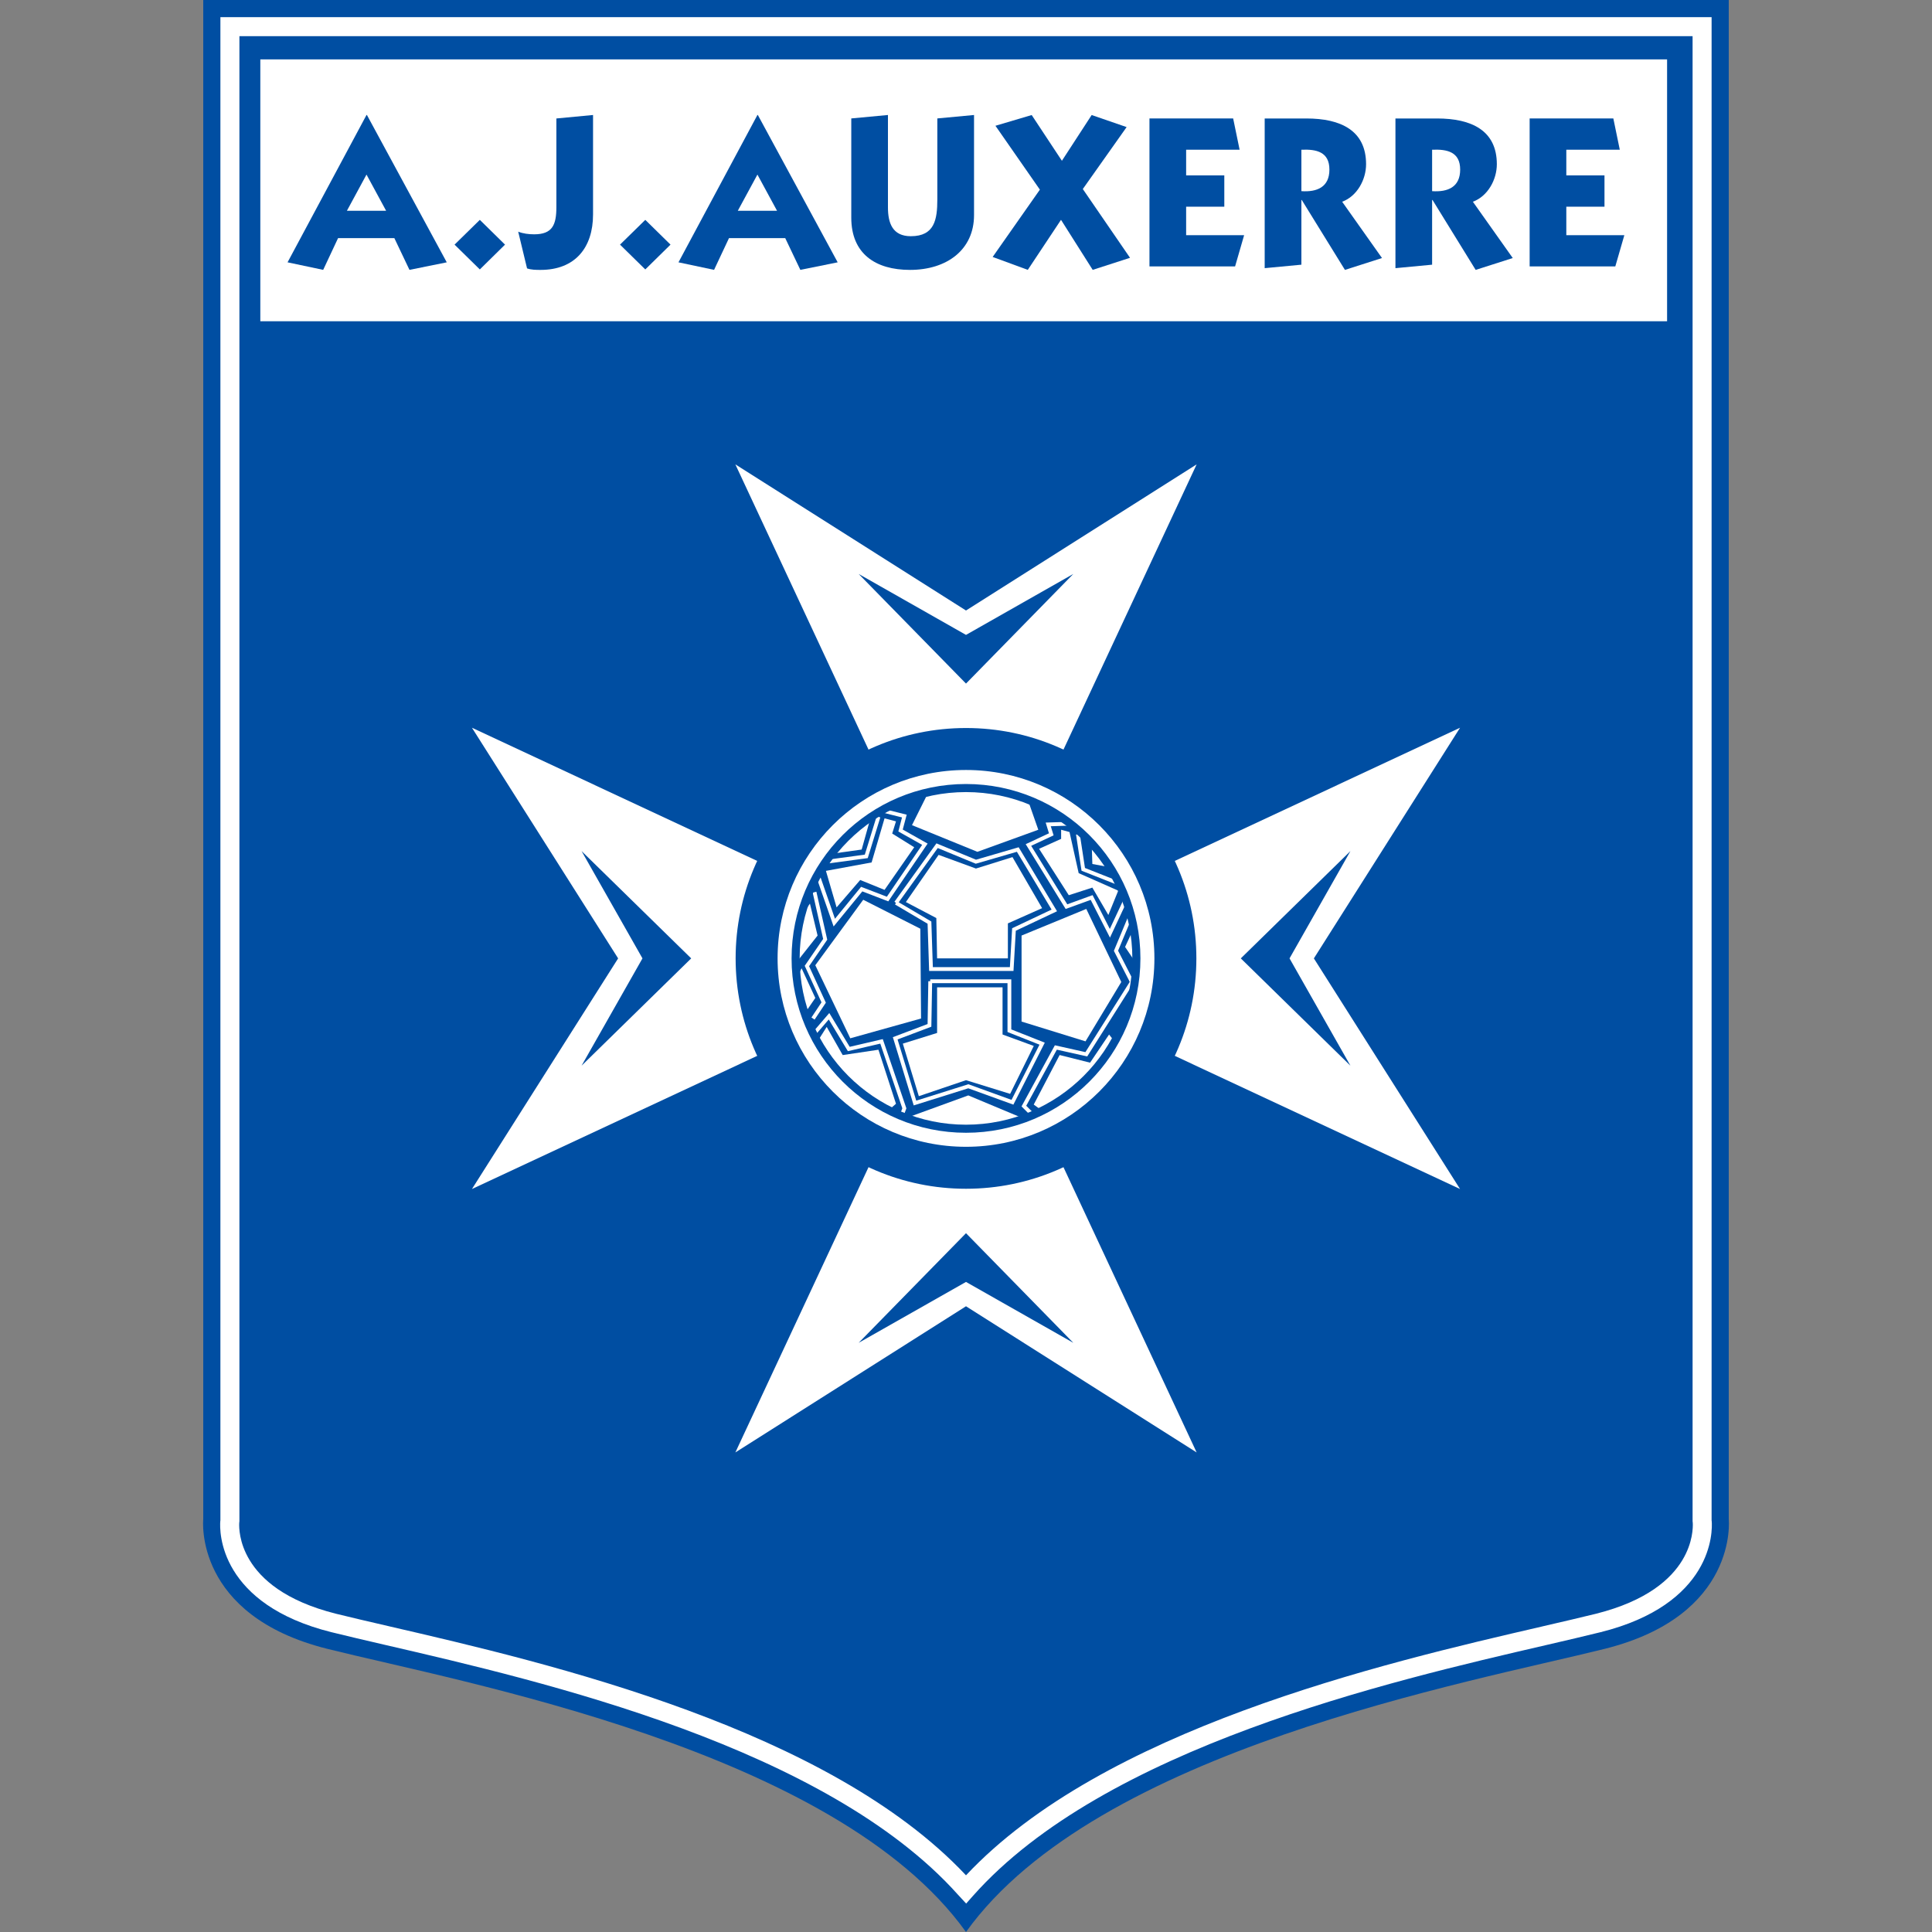
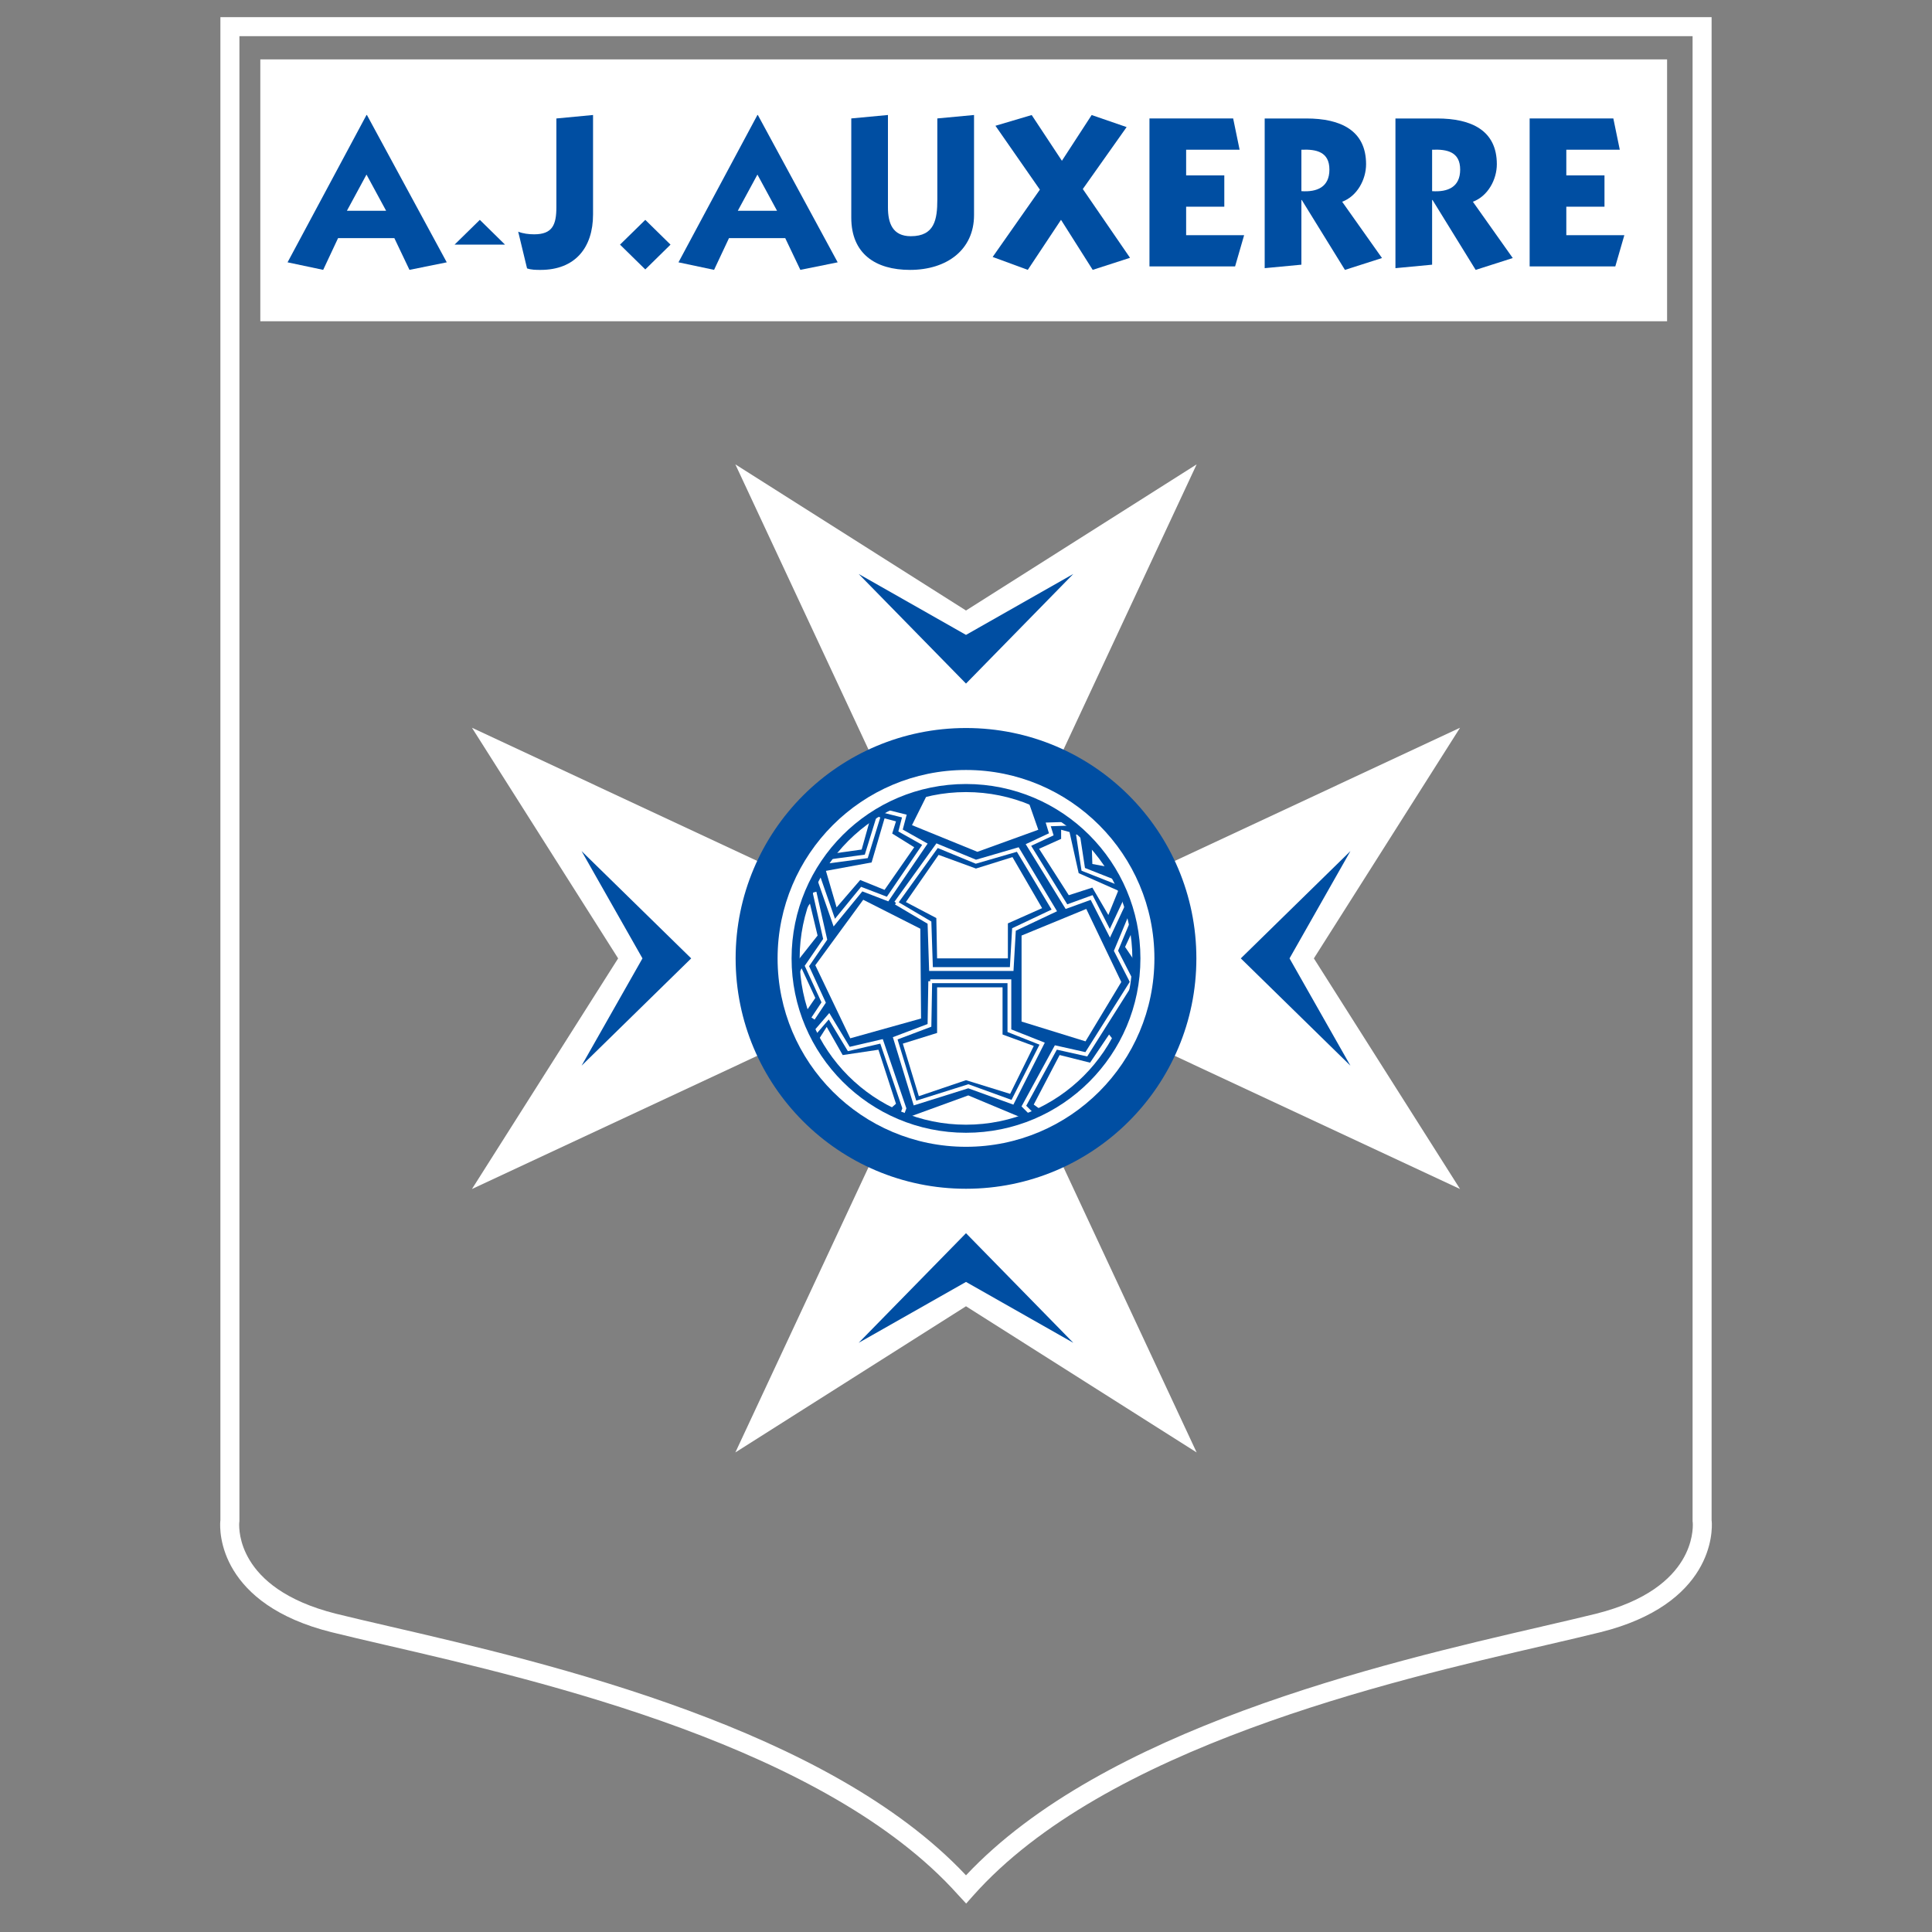
<svg xmlns="http://www.w3.org/2000/svg" width="50" height="50" viewBox="0 0 50 50" fill="none">
  <rect x="0" y="0" width="50" height="50" fill="#808080" stroke="none" />
-   <path d="M25 50C28.389 45.272 38.062 43.539 41.529 42.672C44.997 41.805 44.74 39.322 44.74 39.322V1.51309e-06H5.26V39.322C5.26 39.322 5.004 41.805 8.472 42.672C11.938 43.539 21.611 45.272 25 50Z" fill="#004EA2" />
  <path fill-rule="evenodd" clip-rule="evenodd" d="M25.004 49.264L25.184 49.061C26.877 47.155 29.551 45.767 32.338 44.736C35.12 43.706 37.982 43.044 40.028 42.571C40.565 42.446 41.031 42.338 41.421 42.241L41.422 42.241C42.851 41.884 43.588 41.245 43.958 40.636C44.324 40.033 44.309 39.493 44.299 39.365L44.298 39.365L44.296 39.345V0.444H5.704V39.345L5.702 39.365L5.701 39.365C5.691 39.493 5.676 40.033 6.042 40.636C6.412 41.245 7.149 41.884 8.578 42.241L8.579 42.241C8.969 42.338 9.435 42.446 9.972 42.571C12.012 43.043 14.865 43.703 17.64 44.727C20.42 45.754 23.09 47.135 24.788 49.03L24.79 49.032L25.004 49.264ZM6.191 39.417L6.191 39.417L6.196 39.369V0.936H43.804V39.369L43.809 39.417L43.809 39.417C43.814 39.517 43.815 39.922 43.537 40.38C43.247 40.859 42.63 41.431 41.303 41.764C40.917 41.859 40.455 41.967 39.917 42.091L39.915 42.092C37.872 42.564 34.982 43.233 32.167 44.274C29.453 45.278 26.777 46.64 25 48.533C23.218 46.635 20.533 45.271 17.81 44.266C15.004 43.23 12.124 42.563 10.086 42.092L10.083 42.091C9.545 41.967 9.083 41.859 8.698 41.764C7.369 41.431 6.753 40.859 6.463 40.38C6.184 39.922 6.186 39.517 6.191 39.417Z" fill="white" />
  <path d="M25 24.803L30.969 12.018L25 15.8L19.031 12.018L25 24.803Z" fill="white" />
  <path d="M25 16.431L27.777 14.854L25 17.691L22.222 14.854L25 16.431Z" fill="#004EA2" />
  <path d="M25 24.803L30.969 37.589L25 33.806L19.031 37.589L25 24.803Z" fill="white" />
  <path d="M25 33.176L27.777 34.752L25 31.915L22.222 34.752L25 33.176Z" fill="#004EA2" />
  <path d="M25 24.803L12.214 18.834L15.997 24.803L12.214 30.772L25 24.803Z" fill="white" />
  <path d="M16.627 24.803L15.051 22.026L17.888 24.803L15.051 27.58L16.627 24.803Z" fill="#004EA2" />
  <path d="M25 24.803L37.786 18.834L34.003 24.803L37.786 30.772L25 24.803Z" fill="white" />
  <path d="M33.373 24.803L34.949 22.026L32.112 24.803L34.949 27.58L33.373 24.803Z" fill="#004EA2" />
  <path d="M25 30.765C28.293 30.765 30.962 28.096 30.962 24.803C30.962 21.51 28.293 18.841 25 18.841C21.707 18.841 19.038 21.51 19.038 24.803C19.038 28.096 21.707 30.765 25 30.765Z" fill="#004EA2" />
  <path d="M25 29.679C27.693 29.679 29.876 27.496 29.876 24.803C29.876 22.11 27.693 19.927 25 19.927C22.307 19.927 20.124 22.11 20.124 24.803C20.124 27.496 22.307 29.679 25 29.679Z" fill="white" />
  <path d="M25 29.177C27.415 29.177 29.374 27.219 29.374 24.803C29.374 22.387 27.415 20.429 25 20.429C22.585 20.429 20.625 22.387 20.625 24.803C20.625 27.219 22.585 29.177 25 29.177Z" fill="#004EA2" />
  <path d="M22.537 21.139L22.3 21.986L21.591 22.085L21.789 21.749L22.537 21.139Z" fill="white" />
  <path d="M22.34 23.286L21.1 24.98L22.005 26.871L23.837 26.359L23.818 24.035L22.34 23.286Z" fill="white" />
  <path d="M23.365 27.009L23.779 28.369L25 27.955L26.142 28.309L26.754 27.069L25.946 26.773V25.552H24.252V26.733L23.365 27.009Z" fill="white" />
  <path d="M25 24.803H24.252L24.232 23.759L23.444 23.345L24.291 22.124L25.257 22.478L26.203 22.182L26.97 23.503L26.084 23.897V24.803H25Z" fill="white" />
  <path d="M26.438 24.212V26.438L28.093 26.95L29.019 25.414L28.113 23.523L26.438 24.212Z" fill="white" />
  <path d="M29.373 23.956L29.492 25.06L29.117 24.507L29.373 23.956Z" fill="white" />
  <path d="M28.251 21.769L28.27 22.36L28.802 22.459L28.251 21.769Z" fill="white" />
  <path d="M27.679 21.533L27.462 21.474V21.71L26.891 21.967L27.66 23.168L28.27 22.971L28.684 23.68L28.94 23.05L27.916 22.597L27.679 21.533Z" fill="white" />
  <path d="M20.961 23.385L21.159 24.212L20.568 24.961L20.606 23.897L20.961 23.385Z" fill="white" />
  <path d="M20.745 25.059L21.1 25.827L20.804 26.26L20.587 25.375L20.745 25.059Z" fill="white" />
  <path d="M21.395 26.576L21.809 27.305L22.734 27.167L23.188 28.565L23.03 28.703L22.242 28.211L21.474 27.463L21.158 26.95L21.395 26.576Z" fill="white" />
  <path d="M23.542 28.901L25.059 28.349L26.379 28.901L25.788 29.137L24.311 29.157L23.542 28.901Z" fill="white" />
  <path d="M23.995 20.567L23.602 21.355L25.295 22.045L26.871 21.474L26.616 20.745L25.65 20.39L24.823 20.37L23.995 20.567Z" fill="white" />
  <path d="M26.753 28.586L27.423 27.304L28.211 27.502L28.703 26.773L28.841 26.95L28.389 27.64L27.916 28.152L27.245 28.645L26.97 28.744L26.753 28.586Z" fill="white" />
  <path d="M21.375 22.538L21.651 23.483L22.262 22.774L22.892 23.03L23.66 21.927L23.09 21.572L23.188 21.257L22.892 21.178L22.557 22.32L21.375 22.538Z" fill="white" />
  <path fill-rule="evenodd" clip-rule="evenodd" d="M26.679 28.876L26.749 28.806L26.559 28.617L27.351 27.165L28.137 27.341L29.352 25.417L28.936 24.604L29.321 23.679L29.23 23.641L28.827 24.608L29.238 25.411L28.09 27.229L27.3 27.052L26.437 28.634L26.679 28.876ZM23.392 28.859L23.457 28.684L22.846 26.892L21.99 27.092L21.462 26.217L21.062 26.682L21.137 26.746L21.448 26.384L21.943 27.204L22.782 27.009L23.352 28.683L23.299 28.824L23.392 28.859ZM23.647 28.608L25.059 28.165L26.226 28.588L27.039 26.984L26.172 26.641V25.345H24.074V25.394L24.025 25.393L24.006 26.502L23.107 26.842L23.647 28.608ZM24.123 25.444H26.074V26.708L26.902 27.036L26.178 28.465L25.061 28.06L23.712 28.485L23.229 26.901L24.103 26.571L24.123 25.444ZM21.082 26.387L21.373 25.95L20.939 25.005L21.409 24.32L21.128 23.078L21.032 23.1L21.303 24.3L20.826 24.995L21.26 25.941L21 26.333L21.082 26.387ZM24.046 25.128H26.229L26.289 24.087L27.356 23.583L26.363 21.927L25.259 22.249L24.235 21.826L23.148 23.337L23.188 23.366L23.163 23.408L24.006 23.906L24.046 25.128ZM23.259 23.351L24.269 21.947L25.253 22.353L26.317 22.044L27.215 23.54L26.194 24.023L26.136 25.029H24.142L24.103 23.849L23.259 23.351ZM28.726 24.266L29.201 23.248L29.112 23.206L28.722 24.041L28.276 23.166L27.621 23.404L26.687 21.89L27.267 21.619L27.194 21.383L27.74 21.365L27.737 21.267L27.062 21.288L27.147 21.566L26.545 21.847L27.579 23.524L28.227 23.289L28.726 24.266ZM21.574 23.977L22.317 23.069L22.989 23.327L24.007 21.832L23.363 21.469L23.465 21.084L22.865 20.934L22.841 21.029L23.344 21.155L23.249 21.518L23.865 21.865L22.952 23.207L22.285 22.951L21.609 23.778L21.206 22.62L21.112 22.653L21.574 23.977ZM28.079 22.463L28.9 22.787L28.864 22.879L27.99 22.534L27.848 21.599L27.945 21.585L28.079 22.463ZM21.402 22.35L22.457 22.208L22.782 21.154L22.688 21.125L22.381 22.118L21.389 22.252L21.402 22.35Z" fill="white" />
  <path d="M25 20.29C22.507 20.29 20.486 22.31 20.486 24.803C20.486 27.295 22.507 29.316 25 29.316C27.493 29.316 29.514 27.295 29.514 24.803C29.514 22.31 27.493 20.29 25 20.29ZM25 29.107C22.623 29.107 20.695 27.18 20.695 24.803C20.695 22.425 22.623 20.499 25 20.499C27.377 20.499 29.305 22.425 29.305 24.803C29.305 27.18 27.377 29.107 25 29.107Z" fill="#004EA2" />
  <path d="M43.144 1.537H6.737V8.314H43.144V1.537Z" fill="white" />
  <path d="M9.496 2.976L11.562 6.789L10.597 6.984L10.206 6.163H8.749L8.364 6.984L7.442 6.789L9.485 2.976H9.496ZM8.978 5.455H9.993L9.485 4.518L8.978 5.455Z" fill="#004EA2" />
-   <path d="M11.764 6.331L12.418 5.69L13.07 6.331L12.418 6.973L11.764 6.331Z" fill="#004EA2" />
+   <path d="M11.764 6.331L12.418 5.69L13.07 6.331L11.764 6.331Z" fill="#004EA2" />
  <path d="M14.399 3.066L15.348 2.976V5.549C15.348 6.415 14.879 6.985 13.991 6.985C13.874 6.985 13.751 6.985 13.64 6.946L13.411 5.996C13.539 6.046 13.684 6.064 13.824 6.064C14.298 6.064 14.399 5.818 14.399 5.36V3.066Z" fill="#004EA2" />
  <path d="M16.046 6.331L16.7 5.69L17.353 6.331L16.7 6.973L16.046 6.331Z" fill="#004EA2" />
  <path d="M19.613 2.976L21.679 6.789L20.713 6.984L20.322 6.163H18.866L18.48 6.984L17.559 6.789L19.602 2.976H19.613ZM19.094 5.455H20.11L19.602 4.518L19.094 5.455Z" fill="#004EA2" />
  <path d="M25.208 5.567C25.208 6.46 24.51 6.985 23.55 6.985C22.657 6.985 22.031 6.566 22.031 5.634V3.065L22.98 2.976V5.366C22.98 5.773 23.098 6.113 23.572 6.113C24.186 6.113 24.258 5.684 24.258 5.159V3.065L25.208 2.976V5.567Z" fill="#004EA2" />
  <path d="M26.912 4.908L25.762 3.255L26.7 2.977L27.482 4.161L28.252 2.977L29.157 3.289L28.023 4.892L29.245 6.672L28.279 6.984L27.459 5.689L26.599 6.984L25.69 6.65L26.912 4.908Z" fill="#004EA2" />
  <path d="M29.748 6.895V3.065H31.914L32.081 3.875H30.697V4.539H31.685V5.349H30.697V6.086H32.198L31.964 6.895H29.748Z" fill="#004EA2" />
  <path d="M32.73 3.066H33.807C34.701 3.066 35.354 3.378 35.354 4.25C35.354 4.645 35.125 5.076 34.735 5.221L35.766 6.678L34.807 6.985L33.69 5.176H33.68V6.85L32.73 6.94V3.066ZM33.68 4.947C34.087 4.975 34.405 4.841 34.405 4.389C34.405 3.931 34.07 3.858 33.68 3.875V4.947V4.947Z" fill="#004EA2" />
  <path d="M36.114 3.066H37.191C38.085 3.066 38.738 3.378 38.738 4.25C38.738 4.645 38.508 5.076 38.118 5.221L39.15 6.678L38.19 6.985L37.074 5.176H37.063V6.85L36.114 6.94V3.066ZM37.063 4.947C37.471 4.975 37.789 4.841 37.789 4.389C37.789 3.931 37.453 3.858 37.063 3.875V4.947V4.947Z" fill="#004EA2" />
  <path d="M39.587 6.895V3.065H41.753L41.92 3.875H40.536V4.539H41.524V5.349H40.536V6.086H42.038L41.804 6.895H39.587Z" fill="#004EA2" />
</svg>